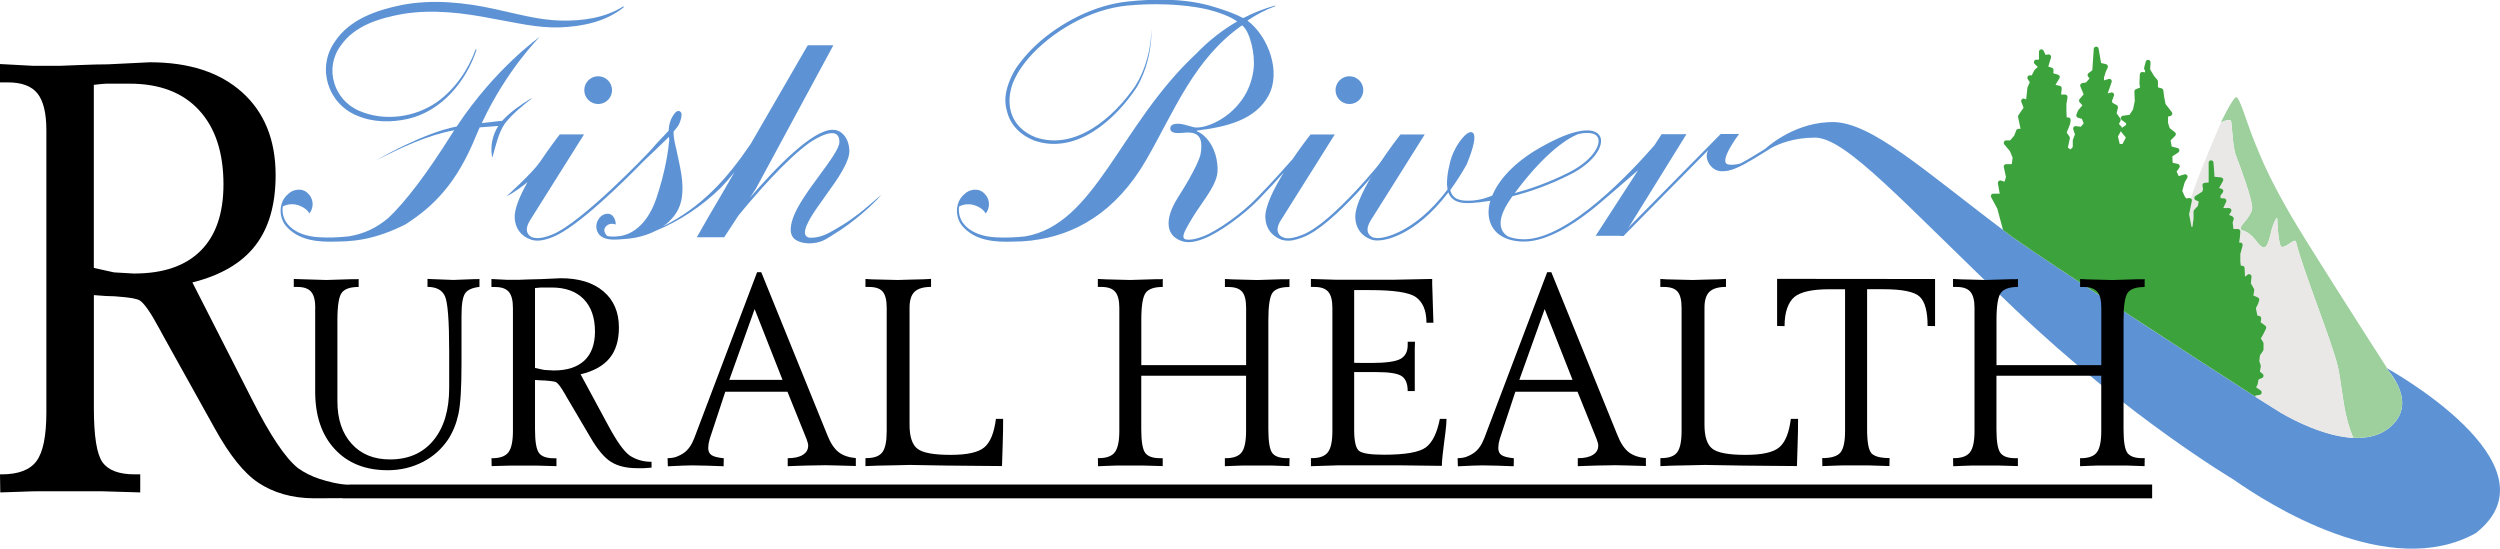
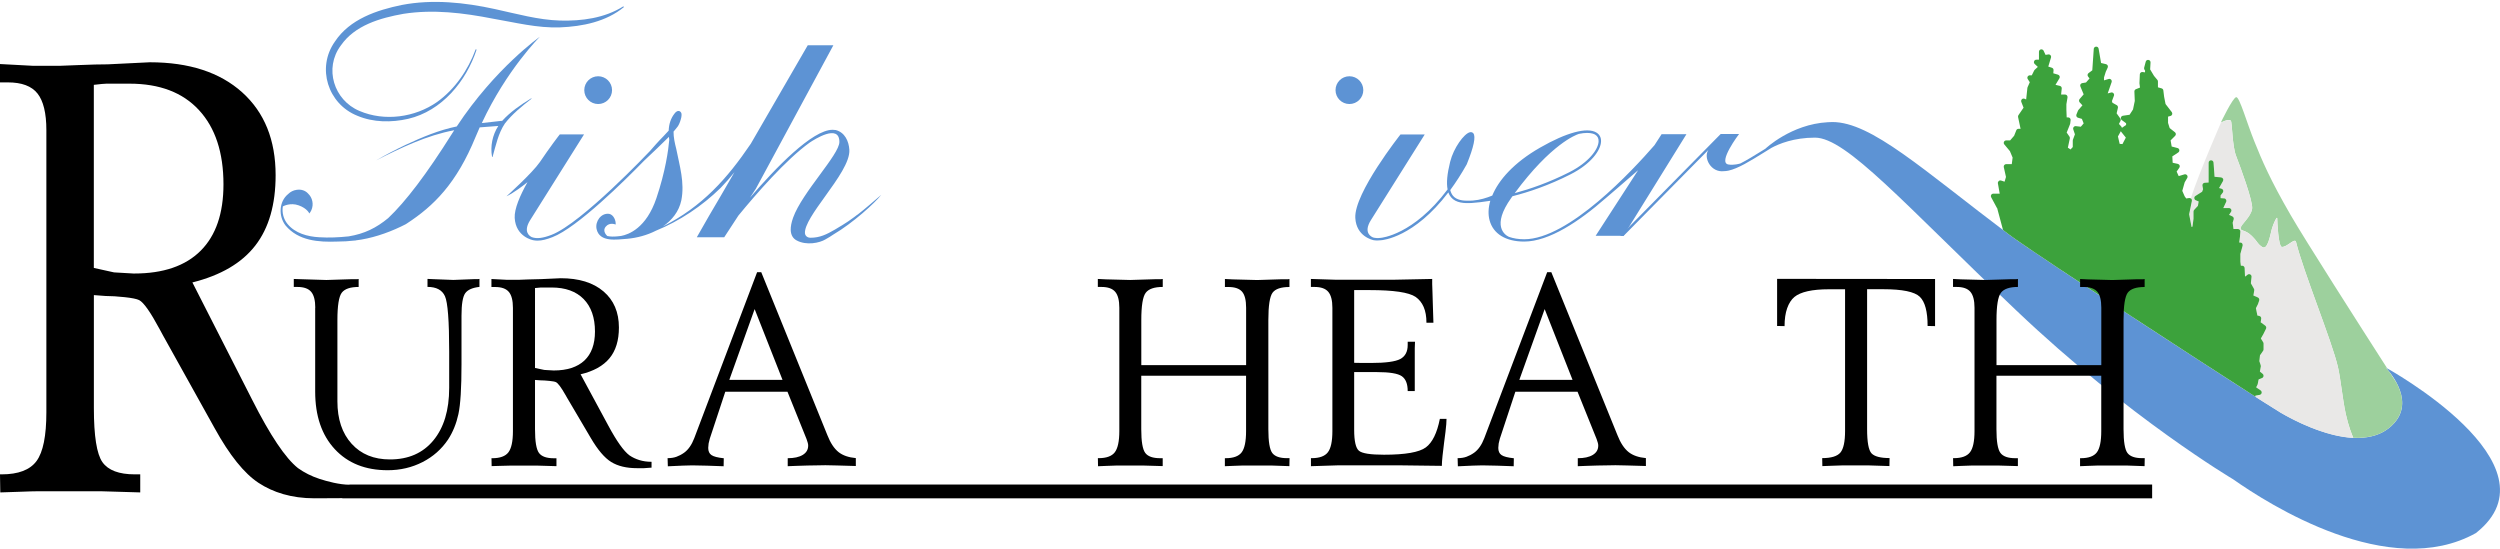
<svg xmlns="http://www.w3.org/2000/svg" viewBox="0 0 509.48 111.82">
  <g fill="#5d93d4">
    <path d="m127.02 1.3c-3.8 2.4-8.47 3.01-12.89 2.89-4.43-.13-8.8-1.37-13.26-2.34-6.2-1.36-12.69-2.04-18.98-.84-5.1 1.05-10.62 2.88-13.65 7.48-3.77 5.34-1.42 12.7 4.58 15.1 3.25 1.38 6.95 1.4 10.35.63 6.88-1.6 11.84-7.65 13.96-14.11l-.19-.06c-1.55 4.23-4.23 8.13-7.87 10.74-4.52 3.16-10.72 4-15.81 1.82-5.23-2.19-7.25-8.7-3.82-13.31 2.85-4.14 8.02-5.63 12.77-6.48 6.1-.95 12.19-.2 18.27.99 4.5.77 9.03 1.94 13.66 1.77 4.57-.18 9.41-1.16 13.02-4.14 0 0-.13-.15-.13-.15z" />
    <circle cx="121.9" cy="18.37" r="2.83" />
    <circle cx="275" cy="18.37" r="2.83" />
    <path d="m102.3 24.68s-.02.03-.03.04c0-.02 0-.1 0-.1s-2.2.25-4.08.46c5.08-10.9 11.82-17.58 11.82-17.58s-9.09 6.39-16.93 18.27c-3.63.74-7.09 2.2-10.43 3.76-2.04.97-4.04 2.02-5.99 3.15 5.04-2.56 10.32-5.1 15.91-6.14-.13.21-.27.41-.4.62-5.23 8.33-9.53 13.96-13.06 17.29-2.45 2.02-4.85 3.19-8.04 3.72-2 .21-4.03.31-6.03.18-2.38-.13-4.9-.82-6.44-2.7-.83-1-1.16-2.34-.96-3.58.11-.06 1.53-.83 3.23-.22 1.77.63 2.17 1.66 2.17 1.66.16-.2.3-.42.41-.66.54-1.22.22-2.58-.68-3.42-.52-.58-1.38-.9-2.33-.74-.65.09-1.25.39-1.72.86-1.87 1.52-2.01 4.49-.52 6.41 2.61 3.11 6.67 3.42 10.56 3.27 1.14 0 2.29-.07 3.43-.2.1 0 .21-.01.31-.02v-.02c3.04-.36 6.27-1.4 9.25-2.83.06-.03.14-.07.22-.11.24-.12.47-.23.71-.35h-.01c.09-.05.17-.1.23-.14 5.49-3.59 10.12-8.12 14.04-17.7.27-.65.54-1.28.82-1.9 1.65-.13 3.01-.23 3.79-.29-1.2 1.85-1.66 4.14-1.27 6.31h.1c.67-2.36 1.16-4.79 2.51-6.81 1.51-1.93 3.49-3.55 5.44-5.06 0 0-.06-.08-.06-.08-2.16 1.33-4.26 2.75-5.99 4.66z" />
  </g>
-   <path d="m282.36 32.26s-10.6 13.44-16.89 15.85c-2.92 1.12-4.57 1.04-6.44-1.33" fill="none" stroke="#5d93d4" stroke-miterlimit="10" stroke-width=".5" />
-   <path d="m261.03 44.89c1.16-1.88 10.99-17.49 10.99-17.49h-4.94s-1.72 2.17-3.67 5.04c-.95 1.08-4.04 4.57-7.28 7.91-3.08 3.18-7.99 6.69-10.96 7.83-1.43.55-2.51.76-3.42.63-1.27-.19-.16-1.95.5-3.14 2.14-3.82 4.42-6.19 5.46-8.92.5-1.31.49-2.37.35-3.44-.01-.1-.03-.2-.05-.3-.03-.2-.06-.41-.09-.62-.49-2.42-1.93-4.81-4.02-5.64l.02-.14c6.25-.76 11.91-2.24 14.58-7.1 2.61-4.74.09-12-4.28-15.32 1.77-1.17 3.63-2.19 5.69-2.93 0 0-.04-.13-.04-.13-2.25.61-4.44 1.48-6.52 2.56-1.35-.74-3.35-1.49-5.18-2.05s-7.2-2.52-18.43-1.32c-6.82.73-13.75 4.38-18.57 8.82-.05.04-.09.08-.13.13-.54.51-1.06 1.02-1.54 1.55-.03.03-.05.06-.08.09-.48.53-.94 1.08-1.36 1.62-.04.05-.08.1-.12.15-.98 1.21-1.72 2.54-2.23 3.89-.04.1-.08.2-.12.31-.03.1-.07.19-.1.29-.32.9-.52 1.81-.59 2.69-.07.91.04 1.79.27 2.64.59 2.61 2.39 4.89 5.69 6.18 8.5 2.86 16.43-4.26 20.8-10.89 2.12-3.61 3.03-7.82 3.02-11.94-.12 4.12-1.17 8.27-3.36 11.74-4.34 6.27-12.06 13.14-20.22 10.41-5.04-1.97-6.22-6.41-4.84-10.65.05-.14.1-.28.15-.42.01-.04.03-.07.04-.1.55-1.36 1.37-2.72 2.4-4.05.25-.32.51-.63.77-.94 4.58-5.28 12.46-10.01 20.21-10.71 8.15-.74 13.87.24 16.33.81 1.97.49 4.58 1.4 5.96 2.44-3.07 1.76-5.88 4-8.33 6.55-15.67 14.58-20.53 34.83-34.89 37.25-2 .21-4.03.31-6.03.18-2.38-.13-4.9-.82-6.44-2.7-.83-1-1.16-2.34-.96-3.58.11-.06 1.53-.83 3.23-.22 1.77.63 2.17 1.66 2.17 1.66.16-.2.3-.42.41-.66.54-1.22.22-2.58-.68-3.42-.52-.58-1.38-.9-2.33-.74-.65.09-1.25.39-1.72.86-1.87 1.52-2.01 4.49-.52 6.41 2.61 3.11 6.67 3.42 10.56 3.27 1.14 0 2.29-.07 3.43-.2.1 0 .21-.01.31-.02v-.02c8.53-1.02 17.04-5.55 23.36-16.58 5.75-10.03 9.69-20.43 19.44-27.26 1.65 1.27 2.68 5.93 2.35 8.85-.95 8.35-8.58 12.12-11.78 11.98-.7-.03-2.3-.71-3.42-.76s-1.71.2-1.78.88c-.06.54.31.97 1.43 1.01.77.03 1.63-.14 2.39-.11 2.02.08 2.73 1.27 2.45 3.72-.03.27-.08.55-.13.83-.12.47-.85 2.84-4.56 8.65-2.95 4.61-2.51 8.14 1.22 9.05.24.06.57.09 1.01.09.91 0 1.9-.27 3.03-.71 3.02-1.16 8.02-4.73 11.14-7.95 1.89-1.96 3.74-3.96 5.14-5.51-2.06 3.33-3.88 6.97-3.75 9.23.22 3.92 3.77 4.54 3.77 4.54l-.07-.53s-2.32-.68-.55-3.53z" fill="#5d93d4" />
  <path d="m338.6 27.38-1.43 2.21c-4.43 5.1-17.46 19.17-26.55 19.17-1.18 0-2.23-.18-3.13-.5-.79-.37-3.61-2.2.51-7.95.08-.11.16-.21.23-.32 3.35-.85 7.41-2.22 11.79-4.44 4.23-2.14 6.2-4.92 6.26-6.72.03-.8-.3-1.43-.95-1.82-1.89-1.14-6.09-.02-11.5 3.09-5.34 3.06-8.42 6.6-9.72 9.76-1.14.47-2.52.9-3.95 1.01-.44.03-.68.03-.69.03-1.3.04-2.62-.11-3.36-1-.25-.31-.44-.7-.56-1.17 1.12-1.51 2.24-3.25 3.36-5.24 1.44-3.55 1.89-5.68 1.33-6.34-.17-.19-.41-.26-.69-.2-1.18.28-3.31 3.17-4.02 6.02-.61 2.46-.79 4.3-.52 5.63-6.99 9.31-13.51 9.86-13.6 9.87-.63.08-1.15.05-1.57-.07-.36-.14-2.07-.94-.48-3.51 1.16-1.88 10.99-17.49 10.99-17.49h-4.94s-9.49 11.96-9.21 17.02c.21 3.77 3.5 4.48 3.74 4.53s.02 0 .02 0c.23.04.47.06.74.06.23 0 .48-.02.74-.05.32-.02 6.72-.54 13.72-9.75.13.38.32.71.55.99.99 1.19 2.74 1.26 4.32 1.16.06 0 .13-.01.19-.02.72-.05 1.91-.16 3.49-.42-.43 1.46-.46 2.82-.15 3.97.73 2.76 3.3 4.34 7.04 4.34 5.11 0 11.3-4.17 16.6-8.82l-.04.04s4.33-3.71 6.67-5.76l-8.65 13.36h5.67s12.83-20.7 12.83-20.7h-5.1zm-16.87-.09c.67-.14 1.24-.2 1.7-.2.92 0 1.42.21 1.65.35.49.3.73.76.7 1.38-.06 1.6-1.96 4.25-5.99 6.29-4.09 2.07-7.9 3.39-11.1 4.25 7.41-10.02 12.49-11.89 13.04-12.06z" fill="#5d93d4" />
  <path d="m432.21 26.74-.59 1.07.35 1.51.57.04.69-1.32-.94-1.17s-.05-.08-.07-.12z" fill="none" />
  <path d="m486.17 74.89s6.2 6.27 1.81 11.27c-6.06 6.91-19.02.39-23.24-2.1-4.37-2.58-49.81-32.1-55.24-36.2-17.69-13.33-28.11-22.99-36.08-22.99-.32 0-.64.01-.96.04-7.45.41-12.69 5.4-12.69 5.4-.2.12-.39.24-.58.36-1.65 1.02-3.16 1.96-4.51 2.64-.12.04-1.34.41-2.46.21-2.22-.4 2.19-6.21 2.19-6.21h-3.75l-20.49 20.77h.7s17.28-17.52 17.28-17.52c-1.07 1.58.52 4.67 3.2 4.32.27 0 .56-.04.88-.1 1.98-.43 4.41-1.94 7.22-3.68.51-.32 1.03-.64 1.55-.96 1.53-.83 4.57-2.09 8.88-2.09 6.4 0 18.09 13.43 41.08 35.27 22.99 21.85 44.13 34.35 44.13 34.35 7.2 5.07 31.82 20.82 49.47 10.97 17.79-13.97-18.39-33.75-18.39-33.75z" fill="#5d93d4" />
  <path d="m454.61 24.57c.3.21.27 5.11 1.08 7.19s3.51 9.35 3.27 10.78c-.29 1.7-2.2 3.09-2.33 3.87s.87.27 2.28 1.68.94 1.41 2.08 2.22 1.67-2.49 1.99-3.66c.27-.99 1.1-2.79 1.1-2.12s.23 5.72.94 5.78c1.06.09 2.66-1.94 2.89-1.01 1.46 5.98 7.32 20.22 8.53 25.46.58 2.49.96 6.66 1.61 9.61.55 2.48 1.24 4.18 1.53 4.85 3.2.16 6.23-.6 8.39-3.06 2.4-2.74 1.63-5.85.44-8.11-.39-.61-.84-1.3-1.33-2.07-.52-.68-.92-1.09-.92-1.09s.13.07.35.2c-5.76-8.98-16.66-26.02-19.68-31.24-4.17-7.19-5.85-11.15-7.39-14.98-1.55-3.83-3.02-9.07-3.7-9.07s-3.16 5.19-3.16 5.19 1.44-.82 2.02-.42z" fill="#9dd09d" />
  <path d="m446.63 46.29.2-.09.2-1.61v-1.44c0-.12.04-.25.13-.34l.77-.84.15-.88-.58-.24c-.17-.07-.29-.23-.31-.42s.07-.37.23-.46l1.36-.86.2-.51-.13-.73c-.03-.14.01-.29.1-.4s.22-.18.36-.19l.8-.05v-4.03c0-.27.21-.49.48-.5.25-.03.5.2.52.46l.21 2.9 1.32.12c.17.02.32.12.4.27s.08.33 0 .48l-.8 1.42.5.14c.16.05.29.17.34.33s.02.33-.08.46l-.45.58v.55l.72.05c.17.01.32.11.4.25s.09.32.01.47l-.58 1.25h1.16c.18 0 .35.1.44.26s.08.36-.02.51l-.4.62.67.31c.22.1.34.36.27.6l-.21.69.17 1.28h.9c.14 0 .27.06.37.16.09.1.14.24.13.38l-.08 1.02-.16 1.2h.22c.16 0 .3.07.4.2s.13.29.08.44l-.46 1.67v1.59l.1.82h.27c.27 0 .49.21.5.48l.07 1.61.06.12.47-.38c.16-.13.38-.14.55-.05.18.1.28.29.26.49l-.14 1.31.63 1.12c.06.1.08.21.06.33l-.17 1.04.91.4c.24.1.36.37.27.62l-.24.71-.43.86.3 1.49.39.09c.26.06.43.3.39.56l-.11.73.94.69c.2.14.26.41.15.63l-.55 1.11-.5.87.48.78c.05.08.07.17.07.26v1.19c0 .1-.03.2-.09.28l-.64.92-.13 1.19.28.84c.03.08.03.16.02.25l-.19 1.03.57.47c.13.11.2.29.17.46s-.14.32-.3.39l-.7.29-.18.92s-.02.09-.04.13l-.28.56.91.62c.17.12.25.32.21.52s-.2.35-.4.39l-.88.16v.21c2.57 1.64 4.39 2.79 5.11 3.22 2.72 1.6 9.06 4.88 14.84 5.16-.3-.67-.98-2.37-1.53-4.85-.65-2.95-1.03-7.12-1.61-9.61-1.21-5.24-7.07-19.48-8.53-25.46-.23-.93-1.82 1.09-2.89 1.01-.71-.06-.94-5.11-.94-5.78s-.83 1.13-1.1 2.12c-.32 1.17-.85 4.47-1.99 3.66s-.67-.81-2.08-2.22-2.42-.9-2.28-1.68c.13-.78 2.05-2.17 2.33-3.87.24-1.42-2.47-8.69-3.27-10.78-.81-2.08-.78-6.98-1.08-7.19-.58-.4-2.02.42-2.02.42s-4.38 10-6.16 15.45c.05.03.11.05.15.1.11.12.16.28.13.44l-.56 2.72.49 2.59z" fill="#e9e8e7" />
  <path d="m407 42.39 1.17 4.37c.02.07.08.13.13.18.41.31.8.61 1.21.92l1.19.86c7.39 5.2 36.67 24.28 48.93 32.12v-.21l.88-.16c.2-.04.36-.19.4-.39s-.04-.4-.21-.52l-.91-.62.28-.56s.03-.08.04-.13l.18-.92.7-.29c.16-.07.28-.21.3-.39.03-.17-.04-.35-.17-.46l-.57-.47.19-1.03c.01-.08 0-.17-.02-.25l-.28-.84.13-1.19.64-.92c.06-.08.09-.18.09-.28v-1.19c0-.09-.03-.18-.07-.26l-.48-.78.5-.87.55-1.11c.11-.22.04-.48-.15-.63l-.94-.69.11-.73c.04-.26-.13-.51-.39-.56l-.39-.09-.3-1.49.43-.86.24-.71c.08-.25-.04-.51-.27-.62l-.91-.4.17-1.04c.02-.11 0-.23-.06-.33l-.63-1.12.14-1.31c.02-.2-.08-.39-.26-.49s-.39-.08-.55.05l-.47.38-.06-.12-.07-1.61c-.01-.27-.23-.48-.5-.48h-.27l-.1-.82v-1.59l.46-1.67c.04-.15 0-.31-.08-.44s-.24-.2-.4-.2h-.22l.16-1.2.08-1.02c.01-.14-.04-.28-.13-.38s-.23-.16-.37-.16h-.9l-.17-1.28.21-.69c.07-.24-.04-.49-.27-.6l-.67-.31.4-.62c.1-.15.11-.35.02-.51s-.26-.26-.44-.26h-1.16l.58-1.25c.08-.15.07-.33-.01-.47s-.23-.24-.4-.25l-.72-.05v-.55l.45-.58c.1-.13.13-.3.08-.46s-.18-.28-.34-.33l-.5-.14.8-1.42c.08-.15.09-.33 0-.48-.08-.15-.23-.25-.4-.27l-1.32-.12-.21-2.9c-.02-.27-.27-.49-.52-.46-.27 0-.48.23-.48.5v4.03l-.8.05c-.14 0-.27.08-.36.19s-.12.26-.1.4l.13.73-.2.51-1.36.86c-.16.1-.25.28-.23.46s.13.35.31.42l.58.24-.15.88-.77.84c-.08.09-.13.21-.13.34v1.44s-.2 1.61-.2 1.61l-.2.09-.49-2.59.56-2.72c.03-.16-.01-.33-.13-.44-.04-.05-.1-.07-.15-.1-.09-.04-.18-.07-.29-.05l-.59.09-.32-.45-.48-1.1.49-1.74.52-.89c.1-.18.09-.4-.04-.56s-.34-.23-.54-.17l-1.16.35-.42-.92.55-.79c.09-.14.12-.31.05-.47-.06-.16-.2-.27-.36-.31l-1.05-.23-.07-1.3 1.21-.8c.16-.11.25-.3.22-.5s-.18-.35-.37-.4l-1.19-.31-.22-1.25.92-.92c.1-.1.15-.24.15-.38s-.08-.27-.19-.36l-1.07-.85-.33-1.05v-1.28l.5-.14c.16-.04.29-.17.34-.32.05-.16.02-.33-.08-.46l-1.27-1.65-.29-1.47-.16-1.3c-.02-.2-.17-.37-.36-.42l-.74-.21v-1.2c0-.12-.04-.23-.12-.32l-.68-.81-.79-1.32.08-1.42c.02-.26-.17-.48-.42-.52-.26-.04-.5.12-.56.37l-.32 1.21c-.03.13-.01.27.05.38l.14.23-.02.35-.48-.07c-.14-.02-.28.02-.39.11s-.18.22-.18.36l-.08 1.82.11.88-.83.33c-.2.08-.32.27-.31.48l.08 1.91-.36 1.74-.7 1.08-1.36.2c-.2.03-.36.18-.41.37-.05.2.03.4.19.52l.87.64v.35l-.86.59c-.01-.1-.05-.19-.12-.27l-.48-.53.31-.6c.09-.17.07-.37-.04-.52l-.74-1.04.26-1.12c.05-.22-.05-.45-.25-.56l-.85-.46-.12-.35.41-1.1c.07-.18.03-.37-.1-.51s-.32-.2-.5-.14l-.67.18.8-2.3c.06-.18.02-.37-.11-.51s-.33-.19-.5-.13l-.94.28v-.6l.35-1.13.4-.87c.06-.14.06-.29 0-.43-.07-.13-.19-.23-.33-.27l-1.02-.24-.5-2.91c-.04-.25-.24-.44-.52-.42-.25.01-.46.21-.47.46l-.3 4.36-.76.57c-.11.08-.18.2-.2.33s.02.27.1.37l.3.39-.72.82-.77.13c-.15.02-.28.12-.36.25-.07.13-.08.29-.02.43l.67 1.61-.82.95c-.17.19-.16.48 0 .67l.57.62-.81.93s-.07.09-.09.14l-.32.79c-.05.13-.05.28.01.4.06.13.17.22.3.26l.8.24.36.92-.58.68-1-.12c-.17-.02-.34.05-.45.18s-.14.31-.09.47l.34 1.02-.41 1.1c-.02.06-.03.12-.03.18v1.31l-.45.49-.55-.36.4-1.88c.03-.13 0-.28-.08-.39l-.56-.81.69-1.73s.03-.08.03-.13l.08-.67c.02-.14-.03-.28-.12-.39-.1-.11-.23-.17-.37-.17h-.31l-.06-1.51v-1.18s.23-1.38.23-1.38c.02-.15-.02-.29-.11-.41-.09-.11-.23-.18-.38-.18h-.82l.13-1.22c.03-.25-.13-.48-.38-.54l-.89-.22.8-1.33c.08-.13.09-.3.04-.44-.06-.14-.18-.25-.33-.3l-.96-.28.05-.62c.02-.23-.12-.44-.34-.51l-.73-.24.55-1.83c.05-.17.01-.35-.1-.48-.12-.13-.29-.19-.46-.16l-.55.09-.39-.84c-.1-.21-.33-.33-.56-.28s-.39.25-.39.49v1.61h-.53c-.21 0-.39.12-.46.32-.08.19-.03.41.12.55l.64.6-.63.58s-.08.09-.11.14l-.49.99h-.4c-.18 0-.35.1-.44.26s-.08.36.02.51l.41.64-.45 1.02s-.03.1-.04.15l-.25 2.34-.33-.14c-.19-.08-.4-.04-.54.1s-.19.35-.12.54l.46 1.18-1.04 1.52c-.08.11-.1.25-.08.38l.51 2.4h-.41c-.2 0-.39.12-.46.31l-.44 1.11-.82.95h-.8c-.19 0-.37.11-.45.29s-.06.38.07.53l1.14 1.37.55 1.31-.17 1.33h-1.14c-.15 0-.29.07-.39.19s-.13.27-.1.42l.45 2.01-.29.96-.7-.23c-.17-.06-.35-.02-.49.1-.13.12-.2.29-.17.47l.37 2.1h-1.3c-.18 0-.34.09-.43.24s-.09.34-.01.49l1.16 2.16zm25.22-15.64s.04.09.07.12l.94 1.17-.69 1.32-.57-.04-.35-1.51.59-1.07z" fill="#3ca23c" />
  <path d="m64.25 62.73c0-1.51-.28-2.6-.84-3.26s-1.49-.99-2.79-.99h-.75v-1.63l1.42.05 5.22.16 5.09-.16h1.21c.14-.04.23-.05.28-.05v1.63c-1.7 0-2.84.39-3.44 1.17-.59.78-.89 2.64-.89 5.58v16.56c0 3.64.97 6.52 2.9 8.65s4.53 3.19 7.81 3.19c3.76 0 6.71-1.29 8.85-3.88s3.22-6.15 3.22-10.71v-7.41c0-6.24-.29-9.99-.86-11.26s-1.76-1.9-3.56-1.9v-1.63l1.08.05 4.19.16 4.19-.16h.82c.15-.04.26-.05.31-.05v1.63c-1.44.16-2.41.59-2.91 1.3s-.75 2.24-.75 4.58v9.89c0 4.83-.21 8.22-.63 10.15s-1.12 3.66-2.1 5.17c-1.32 1.97-3.06 3.51-5.21 4.61s-4.52 1.66-7.11 1.66c-4.53 0-8.12-1.43-10.78-4.3s-3.99-6.78-3.99-11.73v-17.09z" />
  <path d="m118.32 76.28 5.64 10.44c1.7 3.17 3.14 5.2 4.32 6.08.6.41 1.27.73 2.02.96s1.57.35 2.48.35v1.19l-1.55.11h-1.39c-2.16 0-3.92-.42-5.28-1.26s-2.74-2.47-4.15-4.87l-4.85-8.23-.33-.58c-.86-1.51-1.5-2.38-1.93-2.59-.22-.11-.68-.19-1.36-.26-.69-.07-1.29-.11-1.8-.11l-1.11-.08v10.05c0 2.5.27 4.1.81 4.83s1.56 1.08 3.05 1.08h.51v1.61l-3.76-.11h-5.79c-.38 0-1.03.02-1.97.05-.94.04-1.5.05-1.69.05l-.03-1.61h.15c1.58 0 2.68-.4 3.29-1.19s.93-2.23.93-4.32v-25.13c0-1.51-.28-2.6-.84-3.26s-1.49-.99-2.79-.99h-.75v-1.63l3.11.16h2.52c.09 0 .69-.02 1.8-.07 1.12-.04 2.02-.07 2.73-.07l3.96-.18c3.71 0 6.61.89 8.71 2.68s3.15 4.24 3.15 7.37c0 2.62-.64 4.71-1.92 6.26s-3.25 2.65-5.93 3.28zm-9.29-1.29 1.9.4 1.9.11c2.74 0 4.83-.68 6.27-2.03 1.43-1.35 2.15-3.32 2.15-5.91 0-2.83-.77-5.03-2.3-6.61-1.54-1.57-3.72-2.36-6.55-2.36h-2.17c-.18 0-.58.04-1.2.11z" />
  <path d="m136.1 95-.05-1.63c.67 0 1.27-.09 1.8-.28s1.05-.46 1.57-.83c.86-.62 1.54-1.6 2.06-2.95l12.81-33.83h.85l13.48 33.22c.62 1.58 1.38 2.73 2.29 3.45.86.67 2.02 1.07 3.5 1.21v1.61l-3.83-.11-2.37-.05c-.34 0-.92 0-1.72.03-.81.02-1.44.03-1.9.03s-1.2.02-2.26.07c-1.06.04-1.66.07-1.8.07v-1.63c1.3 0 2.32-.22 3.06-.67s1.11-1.08 1.11-1.89c0-.21-.03-.42-.1-.63l-.23-.71-3.89-9.65h-12.67l-3.17 9.6-.23.95-.08.9c0 .67.22 1.16.66 1.46.44.31 1.27.52 2.51.65l-.03 1.63-3.42-.12-2.99-.06-1.9.05c-.27 0-.79.02-1.56.07-.76.04-1.26.07-1.51.07zm12.53-17.59h10.84l-5.68-14.42z" />
-   <path d="m176.38 56.85 1.29.08 5.3.13c.33 0 1.1-.02 2.32-.07 1.22-.04 2.16-.07 2.83-.07l1.62-.08v1.63c-1.54 0-2.66.33-3.35.98s-1.03 1.74-1.03 3.27v23.84c0 2.44.54 4.08 1.62 4.9 1.08.83 3.33 1.24 6.74 1.24s5.65-.51 6.87-1.53 2.01-2.95 2.37-5.81h1.47v.18c0 1.69-.03 3.25-.08 4.68s-.1 3.02-.15 4.76c-1.13 0-3.14-.02-6.02-.05s-4.6-.05-5.15-.05l-7.62-.13c-.4 0-1.36.02-2.91.07s-2.74.07-3.58.07l-2.55.1v-1.63h.18c1.58 0 2.66-.4 3.26-1.19s.89-2.23.89-4.32v-25.13c0-1.55-.27-2.64-.81-3.28s-1.46-.96-2.77-.96h-.75v-1.63z" />
  <path d="m223.77 95-.03-1.63h.15c1.58 0 2.68-.4 3.29-1.19s.93-2.23.93-4.32v-25.13c0-1.51-.28-2.6-.84-3.26s-1.49-.99-2.79-.99h-.75v-1.63l1.62.08 4.97.13 5.22-.16h1.06c.17-.04.29-.05.36-.05v1.63c-1.72 0-2.87.4-3.47 1.19s-.9 2.65-.9 5.56v9.18h21.36v-11.68c0-1.55-.27-2.64-.82-3.28s-1.48-.96-2.78-.96h-.72v-1.63l1.62.08 4.96.13 5.06-.16h1.23c.14-.04.23-.05.28-.05v1.63c-1.72 0-2.87.39-3.44 1.16s-.86 2.64-.86 5.59v22.23c0 2.53.27 4.15.8 4.85s1.53 1.05 2.98 1.05h.54l-.03 1.63-3.73-.13h-5.74c-.36 0-1.02.02-1.97.07-.95.04-1.52.07-1.71.07v-1.63h.15c1.58 0 2.67-.4 3.27-1.19s.9-2.23.9-4.32v-11.29h-21.36v10.89c0 2.5.27 4.1.81 4.83s1.56 1.08 3.05 1.08h.51v1.61l-3.76-.11h-5.79c-.38 0-1.03.02-1.97.07-.94.04-1.5.07-1.69.07z" />
  <path d="m267.16 95v-1.63h.15c1.58 0 2.68-.4 3.29-1.19.62-.79.93-2.23.93-4.32v-25.13c0-1.51-.28-2.6-.84-3.26s-1.49-.99-2.79-.99h-.75v-1.63l5.09.16h11.73l7.9-.16v1.03c0 .28.02.88.06 1.78.04.91.06 1.58.06 2.02l.13 4.09h-1.42c0-1.28-.19-2.35-.57-3.22s-.93-1.55-1.65-2.05c-1.37-.92-4.49-1.38-9.34-1.38h-3.17v14.82l1.8.03h1.62c2.97 0 4.96-.27 5.97-.8 1.01-.54 1.52-1.49 1.52-2.86v-.66h1.49l-.05 1.32v8.73h-1.44c0-1.46-.4-2.47-1.2-3.03s-2.5-.84-5.11-.84h-4.6v11.76c0 2.32.33 3.75.98 4.28.65.54 2.35.8 5.1.8 4.34 0 7.18-.5 8.52-1.49s2.29-2.93 2.86-5.81h1.36c0 .6-.07 1.48-.21 2.64-.07.51-.16 1.24-.28 2.17-.12.94-.23 1.84-.32 2.69s-.14 1.54-.14 2.07l-8.83-.11h-12.2l-5.69.18z" />
  <path d="m297.1 95-.05-1.63c.67 0 1.27-.09 1.8-.28s1.05-.46 1.57-.83c.86-.62 1.54-1.6 2.06-2.95l12.82-33.83h.85l13.48 33.22c.62 1.58 1.38 2.73 2.29 3.45.86.67 2.02 1.07 3.5 1.21v1.61l-3.83-.11-2.37-.05c-.34 0-.92 0-1.72.03-.81.02-1.44.03-1.9.03s-1.2.02-2.26.07c-1.06.04-1.66.07-1.8.07v-1.63c1.3 0 2.32-.22 3.06-.67s1.11-1.08 1.11-1.89c0-.21-.03-.42-.1-.63l-.23-.71-3.89-9.65h-12.67l-3.17 9.6-.23.95-.08.9c0 .67.22 1.16.66 1.46.44.31 1.27.52 2.51.65l-.03 1.63-3.42-.12-2.99-.06-1.9.05c-.27 0-.79.02-1.56.07-.76.04-1.26.07-1.5.07zm12.53-17.59h10.84l-5.68-14.42z" />
-   <path d="m338.38 56.85 1.29.08 5.3.13c.33 0 1.1-.02 2.32-.07 1.22-.04 2.16-.07 2.83-.07l1.62-.08v1.63c-1.54 0-2.66.33-3.35.98s-1.03 1.74-1.03 3.27v23.84c0 2.44.54 4.08 1.62 4.9 1.08.83 3.33 1.24 6.74 1.24s5.65-.51 6.87-1.53 2.01-2.95 2.37-5.81h1.47v.18c0 1.69-.03 3.25-.08 4.68s-.1 3.02-.15 4.76c-1.13 0-3.14-.02-6.02-.05s-4.6-.05-5.15-.05l-7.62-.13c-.39 0-1.36.02-2.91.07s-2.74.07-3.58.07l-2.55.1v-1.63h.18c1.58 0 2.66-.4 3.25-1.19s.89-2.23.89-4.32v-25.13c0-1.55-.27-2.64-.81-3.28s-1.46-.96-2.77-.96h-.75v-1.63z" />
  <path d="m376.03 58.95h-3.28c-3.45 0-5.81.53-7.08 1.58-.62.53-1.11 1.29-1.46 2.28s-.53 2.21-.53 3.65l-1.52-.03v-9.6l32.19.03v9.6l-1.52-.03c0-2.94-.53-4.93-1.59-5.95s-3.54-1.54-7.46-1.54h-3.28v28.5c0 2.67.3 4.32.91 4.96.61.63 1.83.95 3.67.95l-.03 1.63-4.09-.13h-5.64c-.39 0-1.09.02-2.1.07-1 .04-1.62.07-1.84.07l-.03-1.63c1.84 0 3.07-.38 3.71-1.13.63-.76.95-2.21.95-4.38v-28.9z" />
  <path d="m398.05 95-.03-1.63h.15c1.58 0 2.68-.4 3.29-1.19.62-.79.93-2.23.93-4.32v-25.13c0-1.51-.28-2.6-.84-3.26s-1.49-.99-2.79-.99h-.75v-1.63l1.62.08 4.97.13 5.22-.16h1.06c.17-.04.29-.05.36-.05v1.63c-1.71 0-2.87.4-3.47 1.19s-.9 2.65-.9 5.56v9.18h21.36v-11.68c0-1.55-.27-2.64-.82-3.28s-1.48-.96-2.78-.96h-.72v-1.63l1.62.08 4.96.13 5.06-.16h1.23c.14-.04.23-.05.28-.05v1.63c-1.72 0-2.87.39-3.44 1.16s-.86 2.64-.86 5.59v22.23c0 2.53.27 4.15.8 4.85s1.53 1.05 2.98 1.05h.54l-.03 1.63-3.73-.13h-5.74c-.36 0-1.02.02-1.97.07-.95.04-1.52.07-1.71.07v-1.63h.15c1.58 0 2.67-.4 3.27-1.19s.9-2.23.9-4.32v-11.29h-21.36v10.89c0 2.5.27 4.1.81 4.83s1.56 1.08 3.05 1.08h.51v1.61l-3.76-.11h-5.79c-.38 0-1.03.02-1.97.07-.94.04-1.5.07-1.69.07z" />
  <path d="m71.2 98.78c-1.97 0-4.49-.66-6.1-1.19s-3.07-1.26-4.37-2.19c-2.56-2.03-5.67-6.67-9.34-13.93l-12.18-23.91c5.78-1.45 10.06-3.95 12.82-7.52 2.76-3.56 4.14-8.34 4.14-14.34 0-7.16-2.27-12.79-6.81-16.88-4.54-4.08-10.82-6.13-18.83-6.13l-8.56.42c-1.52 0-3.49.05-5.9.15s-3.71.15-3.89.15h-5.45l-6.73-.36v3.74h1.61c2.82 0 4.83.75 6.03 2.26s1.81 4 1.81 7.46v57.54c0 4.79-.67 8.09-2 9.9s-3.71 2.72-7.12 2.72h-.33l.06 3.68c.41 0 1.62-.04 3.64-.12s3.44-.12 4.25-.12h12.51l8.12.24v-3.68h-1.11c-3.23 0-5.42-.83-6.59-2.48s-1.75-5.33-1.75-11.05v-23l2.39.18c1.11 0 2.41.08 3.89.24s2.46.36 2.95.6c.93.48 2.31 2.46 4.17 5.92l.72 1.33 10.49 18.85c3.04 5.51 6.03 9.23 8.96 11.15 2.93 1.93 6.71 3.14 11.38 3.14l5.68-.03v.03h368.83v-2.8h-367.39zm-43.84-43.03-4.12-.24-4.12-.91v-37.31c1.33-.16 2.2-.24 2.59-.24h4.7c6.12 0 10.84 1.8 14.15 5.4 3.32 3.6 4.98 8.64 4.98 15.12 0 5.92-1.55 10.43-4.64 13.52-3.1 3.1-7.61 4.65-13.54 4.65z" />
  <path d="m174.71 43.76s-.23.18-.63.48c-.82.61-1.65 1.18-2.5 1.69-.05.03-.11.06-.16.09-.39.24-.79.49-1.24.75-1.75 1.02-3.11 1.68-5.01 1.68-.8 0-1.11-.57-1.13-.91-.11-1.65 1.95-4.52 4.13-7.55 2.49-3.46 5.07-7.05 4.92-9.47-.11-1.75-.92-3.55-2.78-4.02-.21-.02-.41-.05-.64-.05-4.12 0-11.58 7.74-16.84 13.85l1.2-1.83s15.8-29.24 15.8-29.24h-5.22l-11.61 20.07c-4.82 7.11-9.91 12.82-17.91 16.85 1.84-1.27 3.27-3.02 3.76-5.33.71-3.62-.36-7.04-1.04-10.49-.3-1.16-.56-2.36-.55-3.51.31-.36.62-.73.91-1.12.33-.54.53-1.16.67-1.78.06-.41.18-.93-.29-1.23-.44-.26-.9.19-1.04.39-.85 1.04-1.19 2.27-1.24 3.54-.35.39-.72.76-1.07 1.15-1 1-2.16 2.33-2.74 3-.14.14-13.92 14.73-20.07 17.09-1.75.67-2.97.84-4.01.47-.52-.25-1.79-1.13-.35-3.45 1.16-1.88 10.99-17.49 10.99-17.49h-4.94s-.55.69-1.37 1.81 0 .01 0 .01c-.73.99-1.68 2.31-2.67 3.79 0 .01-.02.03-.03.04-1.55 2.25-6.79 6.96-6.79 6.96s1.4-.57 4.28-2.88c-1.54 2.74-2.71 5.47-2.61 7.29.22 3.92 3.77 4.54 3.77 4.54.29.06.58.09.89.09.91 0 1.9-.27 3.03-.71 5.06-1.94 14.8-11.6 18.65-15.55 1.21-1.14 4.32-4.09 5.09-4.89.02.21.04.41.07.62-.19 2.1-.77 6.38-2.62 11.87-2.06 6.12-5.67 7.42-7.19 7.7-.23.03-.46.06-.7.08h-.02.02c-.72.07-1.44.09-2.11-.06-.02-.02-1.14-.96-.31-1.93.8-.95 2-.41 2-.41v.02c.09-.79-.39-2.01-1.31-2.2-1.65-.23-2.89 1.53-2.58 3.07.61 2.82 4.16 2.15 6.3 2.01 1.93-.18 3.99-.72 5.81-1.65 4.81-1.96 9.43-5.05 13.15-8.69 1-1.03 1.94-2.11 2.84-3.22l-2.71 4.69c-1.62 2.73-3.24 5.51-4.85 8.37l-.1.19h5.58l2.89-4.42c3.62-4.41 9.68-11.39 14.51-14.86.9-.61 6.07-3.95 6.07-.14 0 2.58-7.58 10.28-9.42 15.4-.37 1.02-.51 1.85-.5 2.51.03 1.09.49 1.76 1.18 2.14 1.99 1.1 4.7.54 5.91-.2.76-.45 1.01-.57 1.59-.98 4.05-2.38 8.51-6.47 9.78-8.1-1.52 1.29-3.15 2.74-4.87 4.07z" fill="#5d93d4" />
</svg>